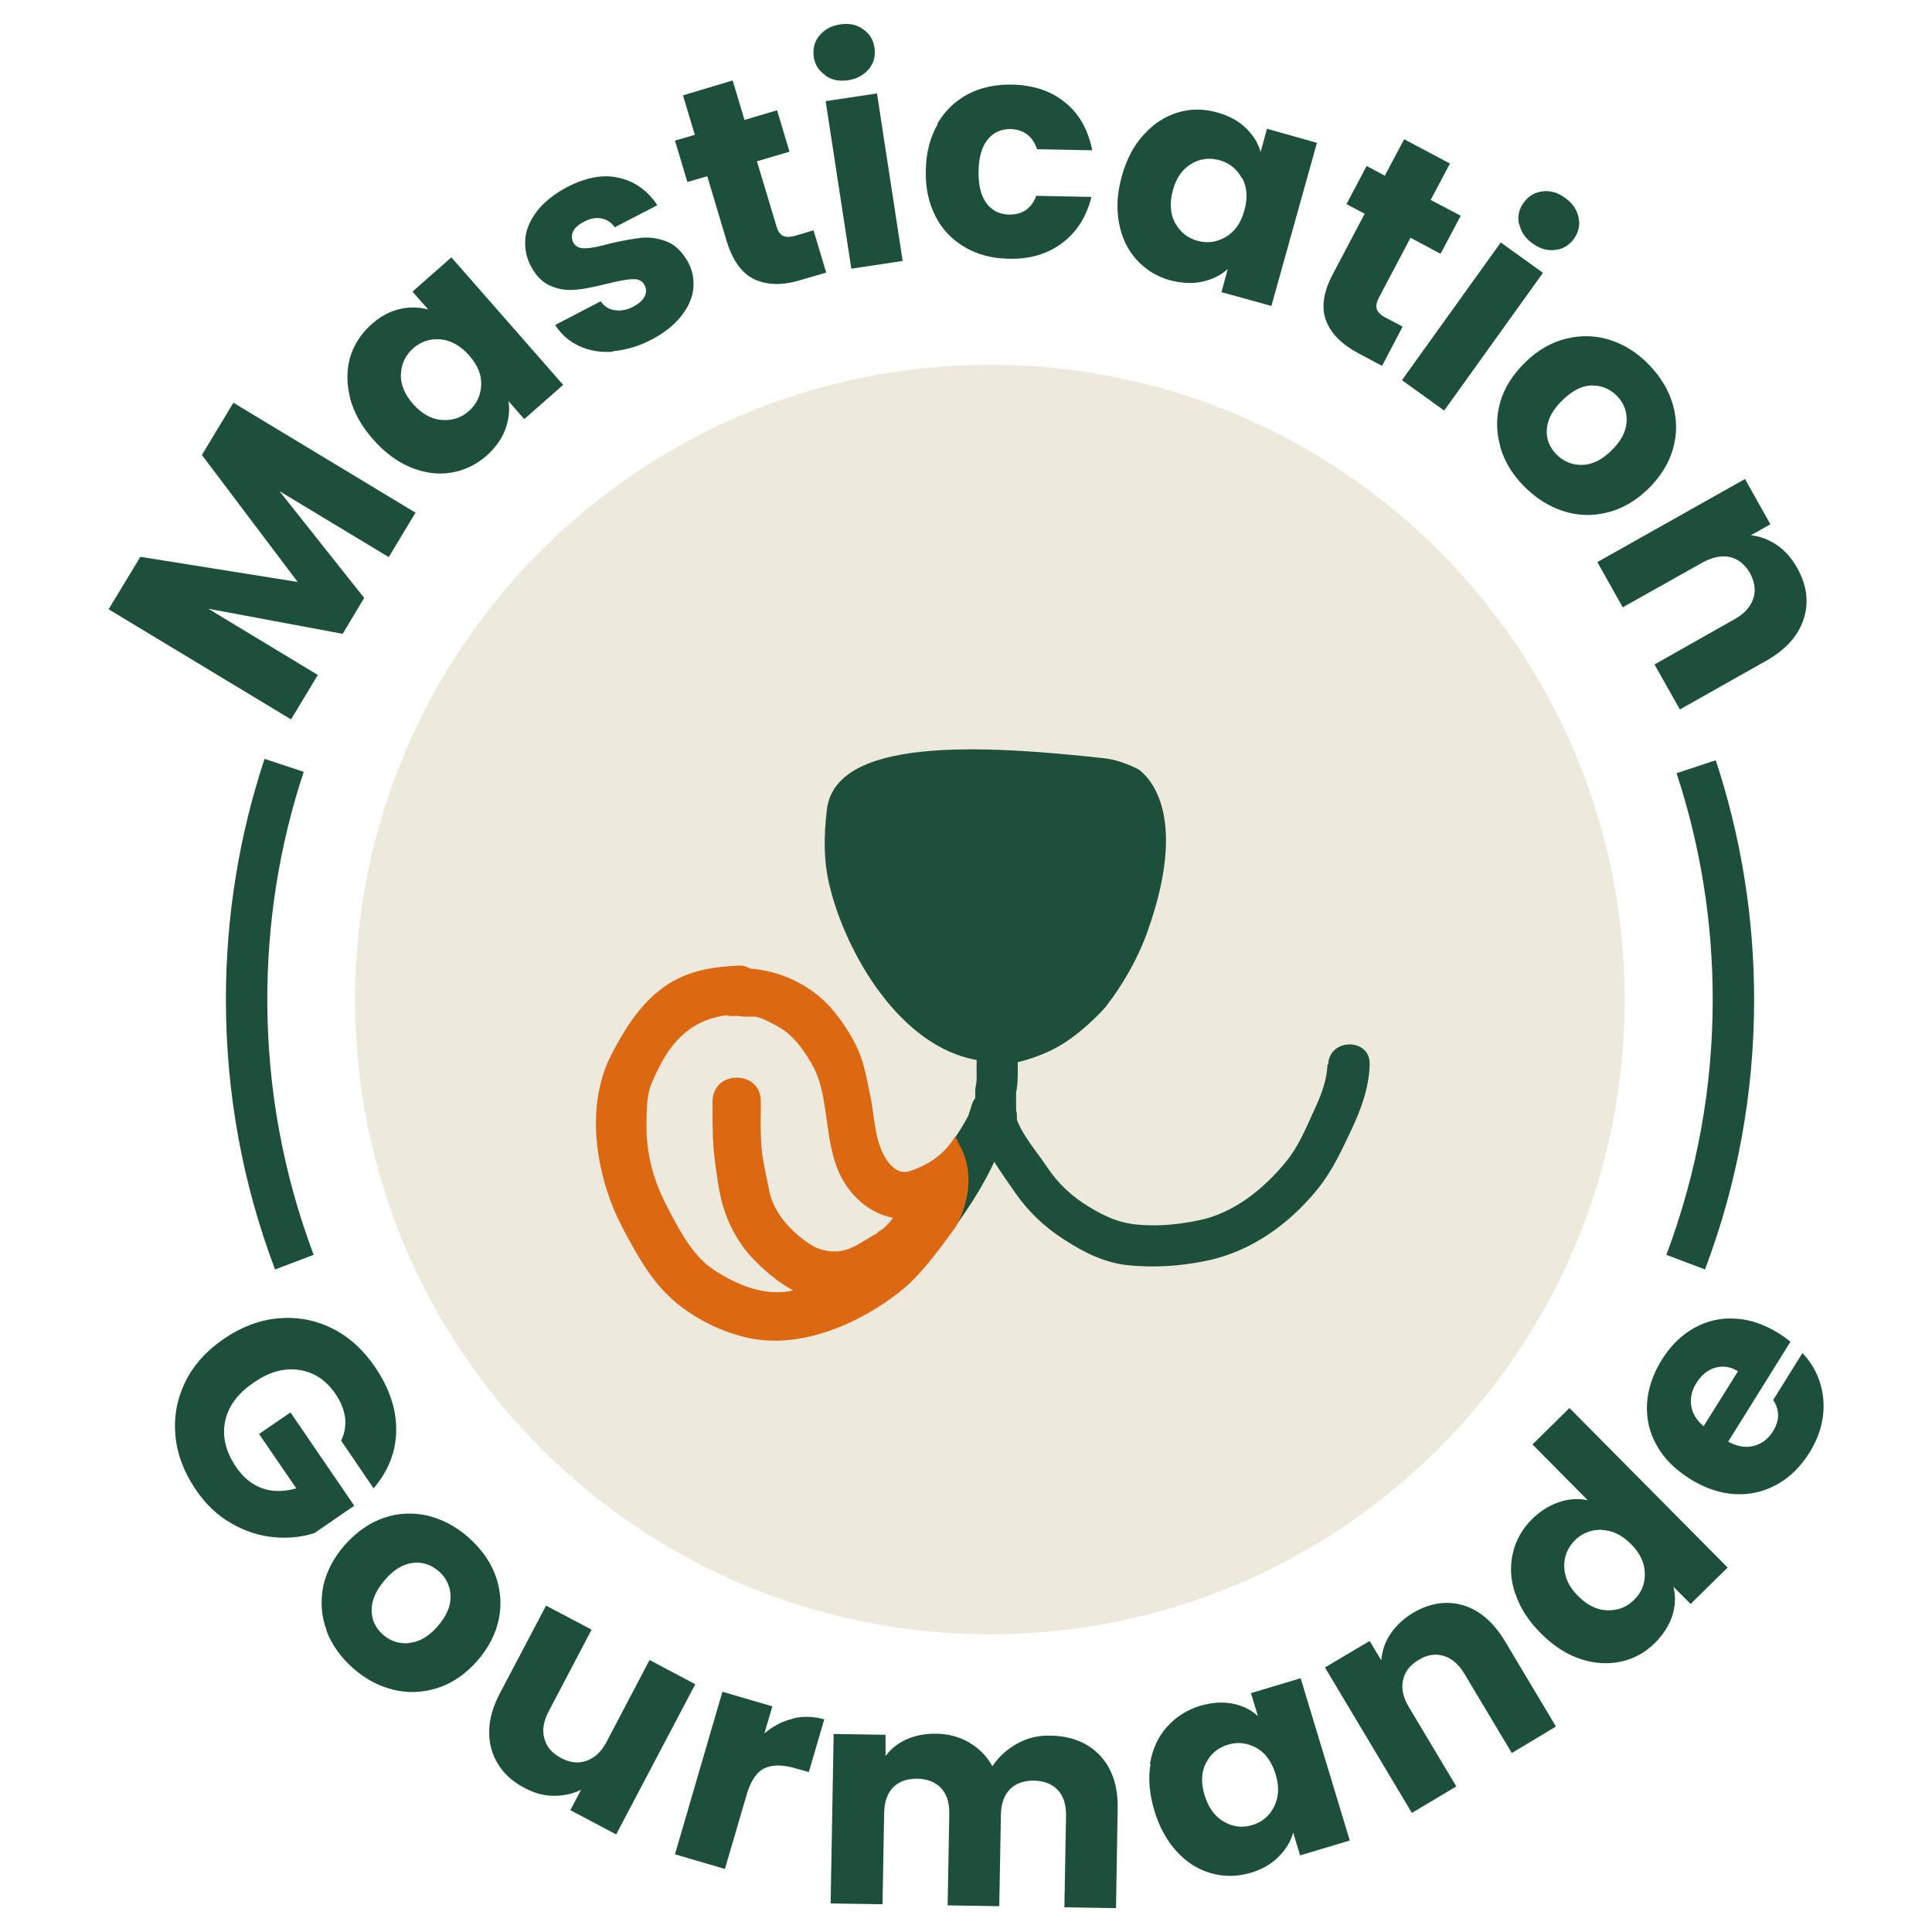
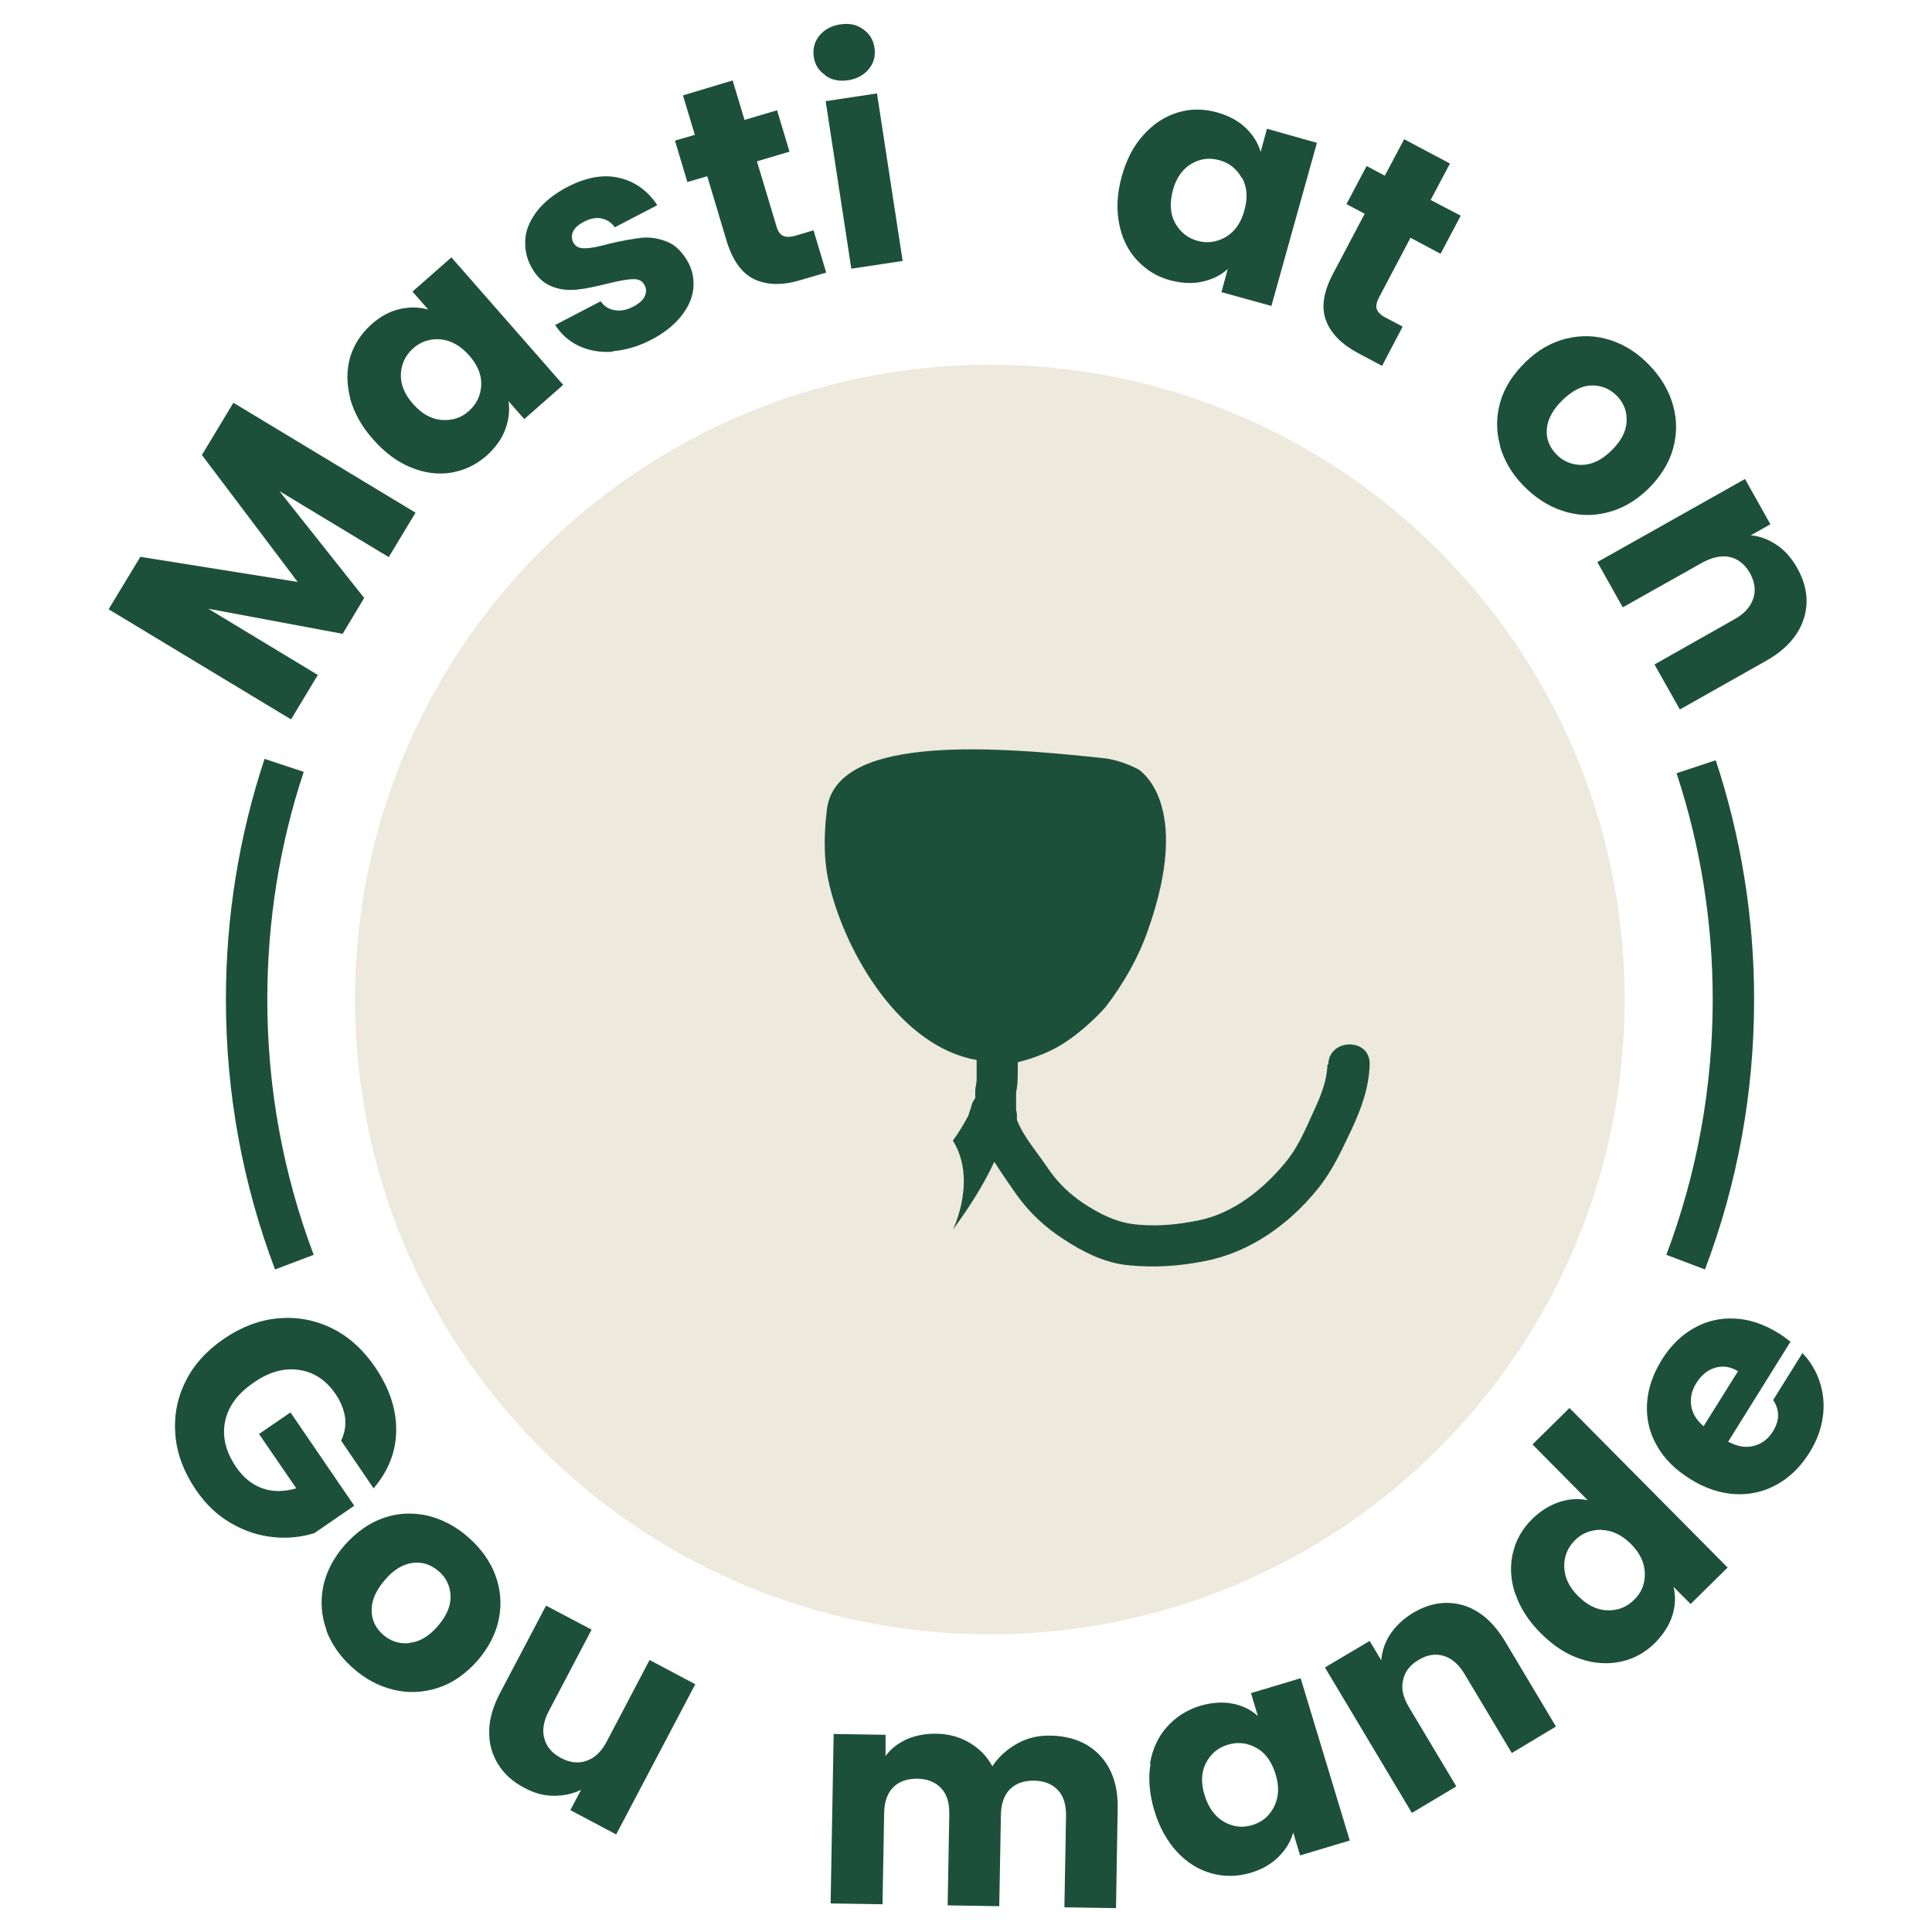
<svg xmlns="http://www.w3.org/2000/svg" width="70" height="70" viewBox="0 0 70 70" fill="none">
  <g clip-path="url(#clip0_1085_22266)">
    <path d="M35.865 59.215C48.568 59.215 58.865 48.917 58.865 36.215C58.865 23.512 48.568 13.215 35.865 13.215C23.162 13.215 12.865 23.512 12.865 36.215C12.865 48.917 23.162 59.215 35.865 59.215Z" fill="#EDE9DC" />
    <path d="M12.355 52.205C12.485 51.945 12.535 51.665 12.505 51.375C12.465 51.085 12.355 50.795 12.155 50.505C11.815 50.005 11.375 49.715 10.835 49.635C10.295 49.555 9.755 49.705 9.205 50.085C8.615 50.485 8.265 50.955 8.155 51.505C8.045 52.045 8.175 52.595 8.555 53.155C8.815 53.535 9.135 53.795 9.505 53.925C9.875 54.055 10.285 54.055 10.735 53.925L9.385 51.955L10.525 51.175L12.835 54.555L11.395 55.545C10.925 55.695 10.435 55.745 9.915 55.695C9.395 55.645 8.885 55.485 8.385 55.195C7.885 54.915 7.455 54.505 7.095 53.975C6.665 53.345 6.415 52.685 6.355 52.005C6.295 51.325 6.415 50.675 6.715 50.065C7.015 49.455 7.485 48.935 8.115 48.505C8.745 48.075 9.405 47.825 10.085 47.765C10.765 47.705 11.415 47.825 12.025 48.125C12.635 48.425 13.155 48.895 13.585 49.525C14.105 50.285 14.365 51.055 14.355 51.835C14.345 52.615 14.065 53.305 13.535 53.925L12.365 52.205H12.355Z" fill="#1D503B" />
    <path d="M11.835 59.075C11.645 58.565 11.605 58.045 11.705 57.505C11.815 56.965 12.075 56.455 12.495 55.975C12.915 55.505 13.385 55.175 13.905 54.995C14.425 54.815 14.965 54.795 15.495 54.915C16.025 55.045 16.525 55.305 16.975 55.705C17.425 56.105 17.755 56.555 17.945 57.065C18.135 57.575 18.185 58.105 18.075 58.655C17.965 59.195 17.705 59.705 17.285 60.185C16.865 60.655 16.395 60.985 15.865 61.155C15.335 61.325 14.805 61.355 14.265 61.225C13.725 61.095 13.235 60.835 12.785 60.435C12.335 60.035 12.015 59.585 11.825 59.075H11.835ZM14.825 59.525C15.185 59.495 15.535 59.295 15.855 58.925C16.175 58.555 16.335 58.195 16.325 57.835C16.315 57.475 16.175 57.175 15.905 56.935C15.625 56.695 15.315 56.585 14.965 56.625C14.615 56.665 14.265 56.865 13.945 57.245C13.625 57.615 13.465 57.975 13.465 58.335C13.465 58.695 13.605 58.985 13.875 59.225C14.145 59.465 14.465 59.565 14.825 59.535V59.525Z" fill="#1D503B" />
    <path d="M25.185 61.035L22.325 66.465L20.665 65.585L21.055 64.845C20.765 64.995 20.425 65.065 20.065 65.065C19.695 65.065 19.345 64.965 18.995 64.775C18.575 64.555 18.265 64.275 18.045 63.915C17.825 63.565 17.715 63.165 17.725 62.725C17.725 62.285 17.865 61.825 18.115 61.345L19.785 58.175L21.435 59.045L19.885 61.995C19.695 62.355 19.635 62.695 19.725 62.995C19.805 63.295 20.005 63.525 20.325 63.695C20.645 63.865 20.955 63.905 21.255 63.795C21.545 63.695 21.795 63.465 21.985 63.095L23.535 60.145L25.195 61.025L25.185 61.035Z" fill="#1D503B" />
-     <path d="M28.725 62.265C29.095 62.175 29.475 62.185 29.865 62.295L29.305 64.205L28.805 64.065C28.355 63.935 27.985 63.935 27.705 64.065C27.425 64.195 27.215 64.495 27.065 64.985L26.265 67.715L24.455 67.185L26.175 61.295L27.985 61.825L27.695 62.805C28.005 62.545 28.335 62.365 28.715 62.275L28.725 62.265Z" fill="#1D503B" />
    <path d="M39.855 63.605C40.295 64.075 40.515 64.725 40.495 65.545L40.435 69.135L38.565 69.105L38.625 65.775C38.625 65.375 38.535 65.075 38.325 64.855C38.115 64.635 37.835 64.525 37.465 64.515C37.095 64.515 36.805 64.615 36.595 64.825C36.385 65.035 36.275 65.345 36.265 65.735L36.205 69.065L34.335 69.035L34.395 65.705C34.395 65.305 34.305 65.005 34.095 64.785C33.885 64.565 33.605 64.455 33.235 64.445C32.865 64.445 32.575 64.545 32.365 64.755C32.155 64.965 32.045 65.275 32.035 65.665L31.975 68.995L30.095 68.965L30.205 62.825L32.085 62.855V63.625C32.265 63.375 32.515 63.175 32.835 63.025C33.145 62.885 33.495 62.815 33.885 62.815C34.345 62.815 34.755 62.925 35.115 63.135C35.475 63.345 35.755 63.625 35.955 63.995C36.175 63.665 36.465 63.395 36.835 63.185C37.205 62.975 37.605 62.875 38.045 62.885C38.805 62.895 39.415 63.135 39.855 63.605Z" fill="#1D503B" />
    <path d="M41.665 63.905C41.755 63.375 41.955 62.935 42.275 62.575C42.595 62.215 42.995 61.955 43.485 61.805C43.895 61.685 44.285 61.655 44.655 61.725C45.015 61.795 45.325 61.945 45.575 62.175L45.325 61.345L47.125 60.805L48.905 66.685L47.105 67.225L46.855 66.395C46.765 66.725 46.585 67.015 46.325 67.275C46.065 67.535 45.725 67.735 45.315 67.855C44.835 67.995 44.365 68.005 43.895 67.875C43.425 67.745 43.005 67.485 42.645 67.095C42.285 66.705 42.005 66.205 41.825 65.605C41.645 65.005 41.595 64.435 41.685 63.915L41.665 63.905ZM45.515 63.325C45.185 63.145 44.845 63.105 44.485 63.215C44.125 63.325 43.865 63.545 43.695 63.875C43.525 64.205 43.505 64.595 43.645 65.045C43.785 65.495 44.015 65.815 44.345 66.005C44.675 66.195 45.015 66.235 45.375 66.125C45.735 66.015 45.995 65.795 46.165 65.455C46.335 65.115 46.355 64.725 46.215 64.275C46.075 63.825 45.845 63.505 45.515 63.325Z" fill="#1D503B" />
    <path d="M52.995 58.155C53.605 58.335 54.115 58.775 54.535 59.475L56.375 62.555L54.775 63.515L53.065 60.655C52.855 60.305 52.605 60.085 52.305 59.995C52.005 59.905 51.705 59.955 51.395 60.145C51.085 60.325 50.895 60.575 50.835 60.875C50.765 61.175 50.835 61.505 51.055 61.865L52.765 64.725L51.155 65.685L48.005 60.415L49.625 59.455L50.045 60.155C50.075 59.825 50.175 59.505 50.375 59.205C50.575 58.905 50.845 58.655 51.185 58.445C51.805 58.075 52.415 57.985 53.025 58.165L52.995 58.155Z" fill="#1D503B" />
    <path d="M54.895 57.735C54.725 57.225 54.705 56.735 54.815 56.265C54.925 55.795 55.165 55.375 55.525 55.025C55.815 54.745 56.135 54.545 56.485 54.425C56.845 54.305 57.185 54.285 57.525 54.355L55.525 52.335L56.865 51.015L62.595 56.795L61.255 58.115L60.635 57.495C60.715 57.825 60.705 58.175 60.595 58.525C60.485 58.875 60.275 59.205 59.975 59.515C59.615 59.875 59.195 60.105 58.725 60.205C58.255 60.305 57.755 60.275 57.255 60.105C56.745 59.935 56.275 59.625 55.825 59.175C55.375 58.725 55.075 58.255 54.905 57.745L54.895 57.735ZM58.025 55.425C57.645 55.425 57.325 55.545 57.065 55.805C56.805 56.065 56.665 56.385 56.675 56.765C56.685 57.145 56.845 57.495 57.175 57.825C57.505 58.155 57.855 58.335 58.235 58.345C58.615 58.355 58.935 58.235 59.205 57.965C59.475 57.705 59.605 57.385 59.595 57.005C59.585 56.625 59.425 56.275 59.095 55.945C58.765 55.615 58.415 55.445 58.035 55.435L58.025 55.425Z" fill="#1D503B" />
    <path d="M64.865 48.625L62.615 52.235C62.955 52.415 63.265 52.465 63.555 52.385C63.845 52.305 64.065 52.135 64.235 51.865C64.485 51.465 64.485 51.085 64.245 50.725L65.305 49.025C65.595 49.325 65.805 49.675 65.935 50.075C66.065 50.475 66.105 50.895 66.045 51.335C65.985 51.775 65.825 52.205 65.565 52.625C65.245 53.135 64.855 53.525 64.385 53.785C63.915 54.045 63.415 54.165 62.865 54.135C62.325 54.105 61.775 53.925 61.235 53.585C60.695 53.245 60.285 52.845 60.025 52.365C59.755 51.895 59.645 51.385 59.675 50.855C59.705 50.325 59.885 49.795 60.205 49.275C60.515 48.775 60.905 48.385 61.365 48.125C61.825 47.865 62.315 47.745 62.845 47.775C63.375 47.795 63.905 47.975 64.425 48.295C64.575 48.385 64.725 48.495 64.875 48.615L64.865 48.625ZM62.975 49.685C62.705 49.515 62.425 49.475 62.145 49.555C61.865 49.635 61.645 49.825 61.465 50.105C61.295 50.375 61.235 50.645 61.275 50.925C61.315 51.205 61.465 51.455 61.725 51.675L62.975 49.675V49.685Z" fill="#1D503B" />
    <path d="M8.445 14.585L15.055 18.575L14.085 20.185L10.125 17.795L13.195 21.665L12.415 22.965L7.545 22.055L11.515 24.455L10.545 26.065L3.935 22.075L5.085 20.175L10.785 21.085L7.315 16.485L8.455 14.595L8.445 14.585Z" fill="#1D503B" />
    <path d="M12.685 14.415C12.555 13.895 12.555 13.405 12.685 12.945C12.825 12.485 13.085 12.085 13.465 11.745C13.795 11.455 14.135 11.275 14.495 11.195C14.855 11.115 15.195 11.125 15.515 11.215L14.945 10.565L16.355 9.325L20.405 13.945L18.995 15.185L18.425 14.535C18.475 14.875 18.435 15.215 18.305 15.565C18.175 15.915 17.945 16.225 17.625 16.515C17.245 16.845 16.825 17.045 16.345 17.125C15.865 17.205 15.375 17.135 14.885 16.935C14.395 16.735 13.935 16.395 13.515 15.915C13.095 15.445 12.825 14.945 12.685 14.435V14.415ZM15.955 12.295C15.575 12.265 15.255 12.375 14.975 12.615C14.695 12.865 14.545 13.175 14.525 13.545C14.505 13.915 14.655 14.285 14.965 14.635C15.275 14.985 15.615 15.185 15.995 15.215C16.375 15.245 16.705 15.145 16.985 14.895C17.265 14.645 17.415 14.335 17.435 13.965C17.455 13.585 17.305 13.225 16.995 12.875C16.685 12.525 16.345 12.335 15.965 12.295H15.955Z" fill="#1D503B" />
    <path d="M22.205 12.745C21.745 12.775 21.345 12.705 20.975 12.535C20.615 12.365 20.325 12.105 20.115 11.775L21.765 10.915C21.885 11.095 22.055 11.205 22.265 11.235C22.485 11.275 22.705 11.235 22.935 11.115C23.145 11.005 23.285 10.885 23.355 10.745C23.425 10.605 23.425 10.465 23.355 10.335C23.275 10.175 23.135 10.105 22.935 10.115C22.735 10.115 22.425 10.175 22.015 10.275C21.575 10.385 21.205 10.465 20.885 10.495C20.565 10.525 20.265 10.495 19.965 10.365C19.665 10.245 19.415 9.995 19.225 9.625C19.065 9.315 19.005 8.985 19.035 8.635C19.065 8.285 19.225 7.955 19.475 7.625C19.735 7.305 20.095 7.015 20.555 6.775C21.235 6.425 21.865 6.305 22.435 6.445C23.005 6.575 23.465 6.905 23.815 7.435L22.275 8.235C22.155 8.065 21.995 7.955 21.795 7.915C21.595 7.875 21.385 7.915 21.155 8.035C20.965 8.135 20.825 8.255 20.765 8.385C20.705 8.515 20.705 8.645 20.765 8.775C20.845 8.935 20.995 9.005 21.195 8.995C21.405 8.995 21.705 8.935 22.095 8.825C22.555 8.715 22.935 8.655 23.245 8.615C23.555 8.585 23.855 8.635 24.165 8.755C24.475 8.875 24.725 9.135 24.935 9.505C25.105 9.825 25.155 10.155 25.115 10.495C25.075 10.835 24.915 11.165 24.655 11.485C24.395 11.805 24.045 12.075 23.605 12.305C23.125 12.555 22.665 12.685 22.205 12.725V12.745Z" fill="#1D503B" />
    <path d="M29.475 8.345L29.935 9.875L29.015 10.145C28.365 10.345 27.805 10.335 27.345 10.125C26.885 9.915 26.545 9.445 26.325 8.725L25.625 6.385L24.905 6.595L24.455 5.095L25.175 4.885L24.745 3.455L26.545 2.915L26.975 4.345L28.155 3.995L28.605 5.495L27.425 5.845L28.135 8.205C28.185 8.385 28.265 8.495 28.375 8.545C28.485 8.595 28.635 8.595 28.835 8.535L29.475 8.345Z" fill="#1D503B" />
    <path d="M29.905 2.725C29.665 2.565 29.525 2.345 29.485 2.065C29.445 1.775 29.505 1.515 29.685 1.295C29.865 1.075 30.115 0.935 30.435 0.885C30.755 0.835 31.035 0.885 31.265 1.055C31.505 1.215 31.645 1.445 31.685 1.735C31.725 2.015 31.665 2.275 31.485 2.495C31.305 2.715 31.055 2.855 30.745 2.905C30.415 2.955 30.135 2.905 29.905 2.735V2.725ZM31.775 3.385L32.705 9.455L30.845 9.735L29.915 3.665L31.775 3.385Z" fill="#1D503B" />
-     <path d="M33.955 4.495C34.225 4.025 34.595 3.665 35.065 3.415C35.535 3.165 36.075 3.055 36.675 3.065C37.445 3.085 38.085 3.295 38.595 3.715C39.105 4.125 39.425 4.705 39.575 5.445L37.575 5.405C37.415 4.935 37.095 4.695 36.615 4.675C36.275 4.675 35.995 4.795 35.785 5.055C35.575 5.315 35.465 5.695 35.455 6.195C35.445 6.695 35.535 7.075 35.735 7.355C35.935 7.625 36.205 7.765 36.555 7.775C37.035 7.785 37.375 7.555 37.545 7.095L39.545 7.135C39.365 7.855 39.015 8.405 38.485 8.805C37.955 9.205 37.305 9.395 36.545 9.375C35.945 9.365 35.415 9.225 34.955 8.955C34.495 8.685 34.135 8.315 33.895 7.835C33.645 7.355 33.525 6.795 33.545 6.155C33.555 5.515 33.705 4.965 33.975 4.495H33.955Z" fill="#1D503B" />
    <path d="M41.445 4.875C41.805 4.475 42.215 4.215 42.675 4.075C43.135 3.935 43.615 3.935 44.105 4.075C44.525 4.195 44.865 4.375 45.135 4.635C45.405 4.895 45.585 5.185 45.675 5.505L45.905 4.665L47.715 5.175L46.065 11.085L44.255 10.585L44.485 9.745C44.235 9.975 43.925 10.125 43.565 10.205C43.205 10.285 42.815 10.265 42.395 10.155C41.915 10.025 41.515 9.775 41.185 9.415C40.855 9.055 40.645 8.615 40.545 8.085C40.445 7.555 40.475 6.995 40.645 6.385C40.815 5.775 41.075 5.275 41.435 4.885L41.445 4.875ZM44.995 6.455C44.815 6.125 44.545 5.905 44.185 5.805C43.825 5.705 43.485 5.745 43.165 5.935C42.845 6.125 42.615 6.445 42.495 6.895C42.375 7.345 42.395 7.745 42.575 8.075C42.755 8.405 43.025 8.625 43.385 8.725C43.745 8.825 44.085 8.775 44.415 8.585C44.735 8.395 44.965 8.075 45.085 7.625C45.215 7.175 45.185 6.785 45.005 6.445L44.995 6.455Z" fill="#1D503B" />
    <path d="M50.815 11.845L50.075 13.255L49.225 12.805C48.625 12.485 48.225 12.095 48.045 11.615C47.865 11.145 47.945 10.575 48.305 9.905L49.445 7.745L48.785 7.395L49.515 6.015L50.175 6.365L50.875 5.045L52.535 5.925L51.835 7.245L52.925 7.815L52.195 9.195L51.105 8.615L49.955 10.795C49.875 10.955 49.845 11.095 49.885 11.205C49.925 11.315 50.035 11.425 50.215 11.515L50.805 11.825L50.815 11.845Z" fill="#1D503B" />
-     <path d="M55.905 9.885L52.325 14.875L50.795 13.775L54.375 8.785L55.905 9.885ZM55.035 8.115C54.975 7.835 55.035 7.575 55.205 7.345C55.375 7.105 55.605 6.965 55.885 6.935C56.165 6.895 56.445 6.975 56.715 7.175C56.975 7.365 57.135 7.595 57.195 7.875C57.255 8.155 57.195 8.415 57.025 8.655C56.855 8.885 56.635 9.025 56.355 9.055C56.075 9.095 55.795 9.015 55.535 8.825C55.265 8.635 55.105 8.395 55.045 8.115H55.035Z" fill="#1D503B" />
    <path d="M54.355 16.155C54.205 15.635 54.205 15.105 54.355 14.575C54.505 14.045 54.815 13.565 55.275 13.115C55.725 12.675 56.225 12.395 56.765 12.265C57.305 12.135 57.835 12.155 58.355 12.325C58.875 12.495 59.345 12.795 59.765 13.235C60.185 13.675 60.465 14.145 60.615 14.675C60.765 15.205 60.765 15.735 60.615 16.265C60.465 16.795 60.155 17.285 59.705 17.725C59.245 18.165 58.755 18.445 58.205 18.575C57.665 18.705 57.135 18.685 56.605 18.505C56.085 18.335 55.615 18.025 55.195 17.595C54.775 17.165 54.495 16.685 54.345 16.155H54.355ZM57.295 16.845C57.665 16.845 58.025 16.675 58.375 16.335C58.725 15.995 58.915 15.645 58.935 15.285C58.955 14.925 58.845 14.615 58.595 14.355C58.345 14.095 58.035 13.965 57.685 13.965C57.335 13.965 56.975 14.145 56.615 14.495C56.265 14.835 56.075 15.185 56.045 15.535C56.015 15.895 56.135 16.195 56.385 16.455C56.635 16.715 56.945 16.845 57.305 16.845H57.295Z" fill="#1D503B" />
    <path d="M65.345 22.445C65.145 23.045 64.695 23.545 63.985 23.945L60.865 25.705L59.945 24.075L62.845 22.435C63.205 22.235 63.425 21.985 63.525 21.685C63.625 21.385 63.575 21.085 63.405 20.765C63.225 20.455 62.985 20.255 62.685 20.185C62.385 20.115 62.055 20.185 61.695 20.375L58.795 22.005L57.875 20.365L63.225 17.355L64.145 18.995L63.435 19.395C63.765 19.425 64.075 19.545 64.375 19.745C64.675 19.945 64.915 20.225 65.115 20.575C65.465 21.205 65.545 21.815 65.355 22.415L65.345 22.445Z" fill="#1D503B" />
    <path d="M61.775 45.995L60.375 45.465C61.485 42.515 62.055 39.405 62.055 36.215C62.055 33.415 61.615 30.655 60.745 28.015L62.165 27.545C63.085 30.335 63.555 33.255 63.555 36.215C63.555 39.585 62.955 42.875 61.775 45.995Z" fill="#1D503B" />
    <path d="M9.965 45.995C8.785 42.875 8.185 39.585 8.185 36.215C8.185 33.235 8.655 30.305 9.585 27.495L11.005 27.965C10.125 30.615 9.685 33.395 9.685 36.215C9.685 39.405 10.255 42.515 11.365 45.465L9.965 45.995Z" fill="#1D503B" />
    <path d="M48.095 38.575C48.075 39.215 47.815 39.795 47.555 40.355C47.275 40.975 47.025 41.565 46.585 42.105C45.775 43.085 44.705 43.955 43.435 44.215C42.695 44.365 42.025 44.435 41.275 44.375C40.575 44.325 40.045 44.085 39.455 43.725C38.845 43.355 38.335 42.885 37.945 42.295C37.585 41.755 37.085 41.195 36.845 40.575C36.845 40.515 36.845 40.465 36.845 40.405C36.845 40.335 36.825 40.275 36.815 40.215C36.815 40.215 36.815 40.195 36.815 40.185C36.815 40.165 36.815 40.075 36.815 40.065C36.815 40.015 36.815 39.965 36.815 39.915C36.815 39.815 36.815 39.715 36.815 39.625C36.815 39.595 36.815 39.595 36.815 39.595C36.815 39.555 36.825 39.525 36.835 39.485C36.875 39.245 36.875 39.015 36.875 38.775C36.875 38.675 36.875 38.585 36.875 38.485C37.295 38.385 37.715 38.235 38.085 38.055C39.115 37.565 40.065 36.485 40.065 36.475C40.705 35.645 41.235 34.715 41.585 33.725C43.245 29.055 41.255 27.905 41.265 27.885C40.885 27.685 40.445 27.525 40.025 27.475C35.485 26.975 30.225 26.705 29.955 29.375C29.845 30.305 29.835 31.235 30.075 32.165C30.665 34.535 32.595 37.915 35.385 38.405C35.385 38.405 35.385 38.415 35.385 38.425C35.385 38.605 35.385 38.785 35.385 38.975C35.385 38.995 35.385 39.105 35.385 39.145C35.375 39.255 35.345 39.375 35.335 39.485C35.335 39.585 35.335 39.685 35.335 39.785C35.275 39.865 35.225 39.955 35.195 40.075C35.165 40.195 35.115 40.305 35.085 40.425C34.915 40.735 34.735 41.045 34.525 41.325C35.405 42.745 34.545 44.515 34.525 44.555C34.675 44.355 34.815 44.145 34.955 43.945C35.365 43.345 35.725 42.735 36.025 42.095C36.275 42.485 36.535 42.865 36.795 43.235C37.265 43.905 37.855 44.465 38.545 44.905C39.265 45.375 40.035 45.765 40.905 45.845C41.845 45.935 42.715 45.875 43.635 45.695C45.275 45.385 46.705 44.365 47.745 43.075C48.285 42.405 48.595 41.705 48.965 40.935C49.315 40.185 49.605 39.405 49.625 38.565C49.655 37.595 48.155 37.605 48.125 38.565L48.095 38.575Z" fill="#1D503B" />
-     <path d="M34.715 41.355L34.605 41.185L34.505 41.335C34.075 41.945 33.515 42.245 32.985 42.425C32.335 42.655 31.975 41.765 31.905 41.595C31.755 41.195 31.695 40.775 31.635 40.335C31.605 40.115 31.575 39.885 31.525 39.665L31.495 39.525C31.375 38.935 31.275 38.375 30.985 37.815C30.645 37.155 30.185 36.545 29.765 36.175C29.045 35.545 28.125 35.165 27.185 35.095C27.045 35.015 26.905 34.975 26.725 34.985C25.625 35.045 24.735 35.225 23.915 35.865C23.115 36.495 22.605 37.345 22.175 38.165C21.095 40.225 21.695 42.835 22.535 44.445C23.045 45.415 23.515 46.265 24.225 46.955C24.925 47.635 25.955 48.195 26.985 48.445C27.345 48.535 27.705 48.575 28.065 48.575C29.805 48.575 31.565 47.665 32.745 46.685C33.375 46.155 33.975 45.355 34.625 44.455C34.665 44.375 35.605 42.825 34.695 41.365L34.715 41.355ZM31.795 44.675C31.665 44.745 31.525 44.825 31.395 44.905C31.105 45.085 30.795 45.275 30.465 45.325C30.115 45.385 29.675 45.295 29.385 45.105C28.565 44.575 28.015 43.865 27.875 43.165C27.855 43.045 27.825 42.925 27.805 42.815C27.725 42.455 27.655 42.085 27.605 41.725C27.555 41.245 27.555 40.745 27.565 40.265V39.895C27.565 39.575 27.425 39.315 27.165 39.165C26.885 39.005 26.505 39.005 26.225 39.165C25.965 39.315 25.825 39.575 25.815 39.895V40.105C25.815 40.755 25.815 41.425 25.905 42.085L25.925 42.245C26.005 42.805 26.085 43.435 26.285 43.965C26.505 44.575 26.835 45.125 27.235 45.555C27.675 46.025 28.175 46.435 28.615 46.685C28.655 46.705 28.695 46.725 28.745 46.755C27.915 46.945 26.995 46.725 25.945 46.065C25.155 45.575 24.695 44.715 24.255 43.885L24.195 43.765C23.655 42.755 23.405 41.755 23.425 40.695V40.545C23.435 40.085 23.445 39.615 23.625 39.205C23.825 38.765 24.065 38.265 24.355 37.905C24.875 37.255 25.455 36.915 26.295 36.785C26.435 36.815 26.575 36.825 26.695 36.805C26.785 36.815 26.865 36.825 26.955 36.835C27.015 36.835 27.085 36.835 27.145 36.835C27.225 36.835 27.305 36.835 27.365 36.835C27.595 36.875 27.855 37.015 28.085 37.135L28.155 37.175C28.755 37.495 29.145 38.085 29.415 38.555C29.765 39.165 29.855 39.865 29.955 40.595C30.045 41.225 30.135 41.885 30.395 42.475C30.785 43.345 31.525 43.965 32.355 44.125C32.205 44.335 32.015 44.535 31.795 44.645V44.675Z" fill="#DC6811" />
  </g>
  <defs>
    <clipPath id="clip0_1085_22266">
      <rect width="62.15" height="68.27" fill="white" transform="translate(3.925 0.865)" />
    </clipPath>
  </defs>
</svg>